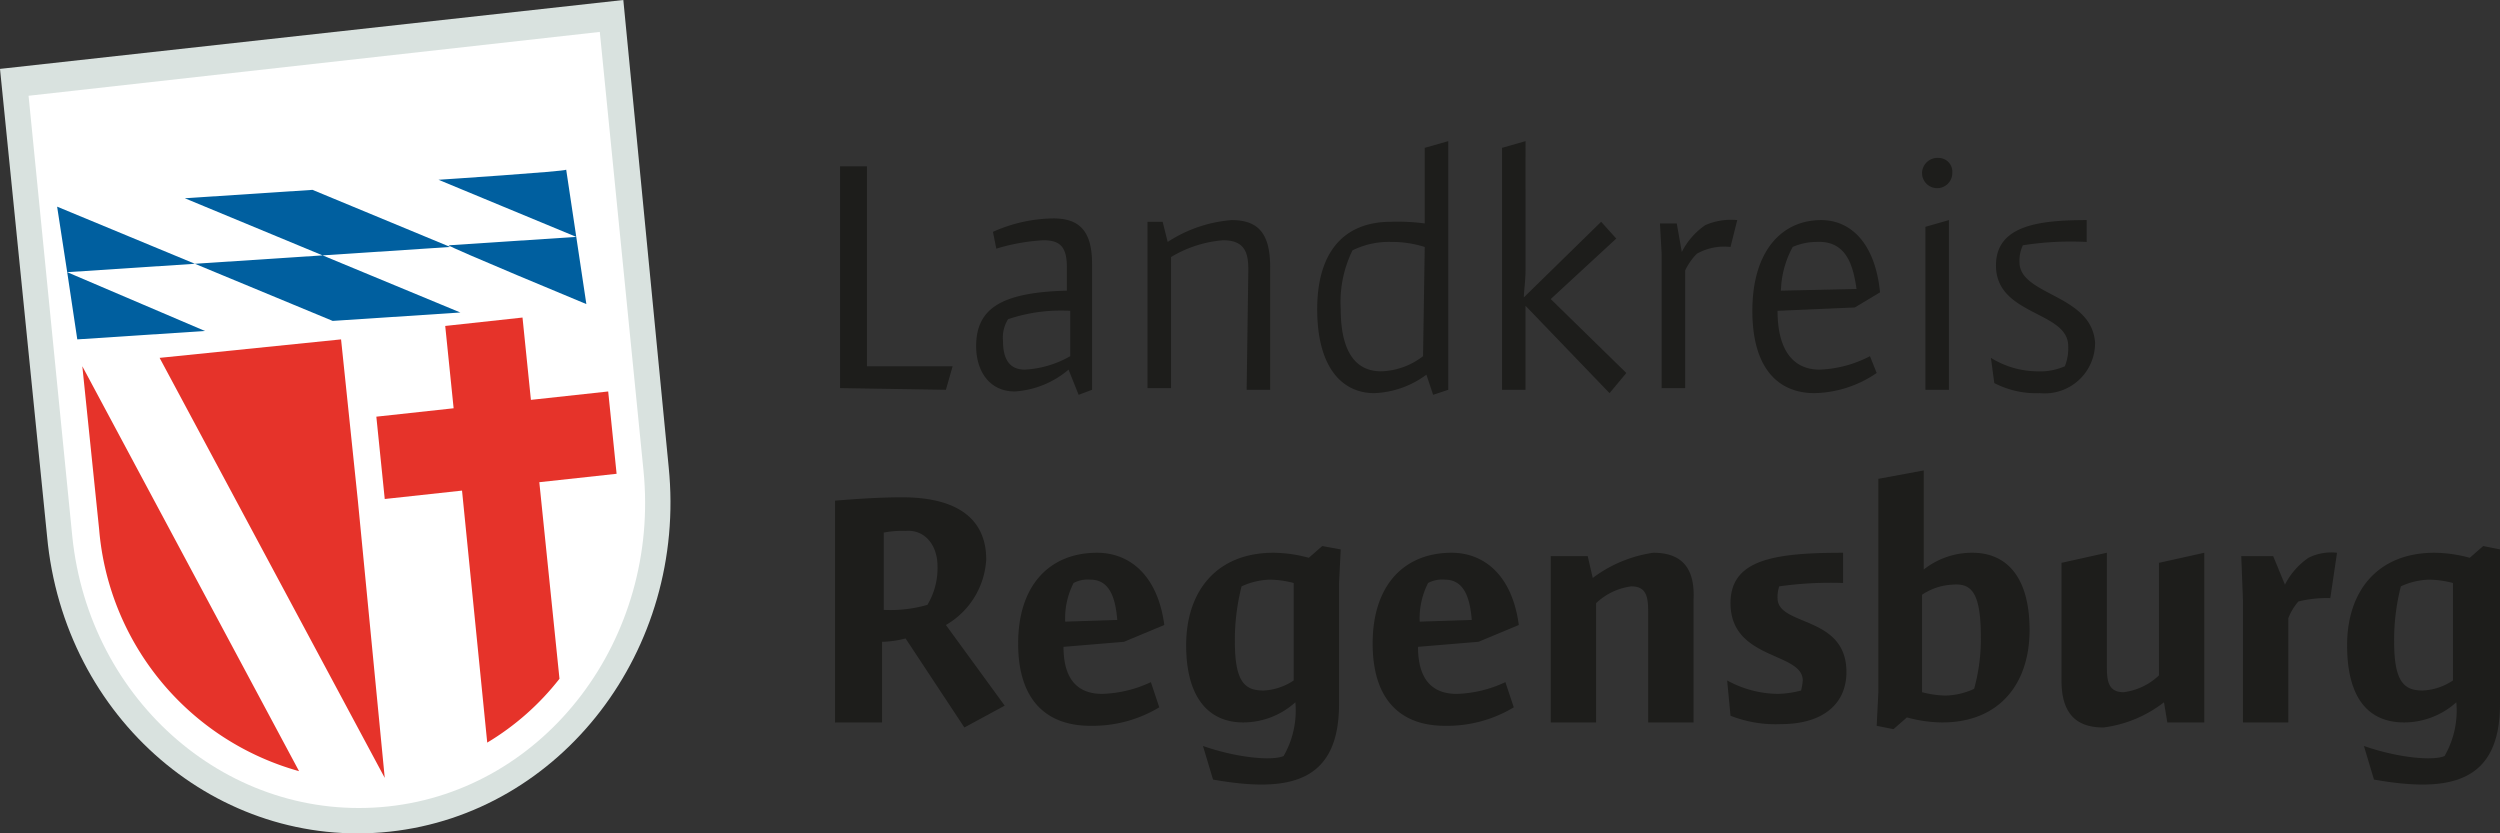
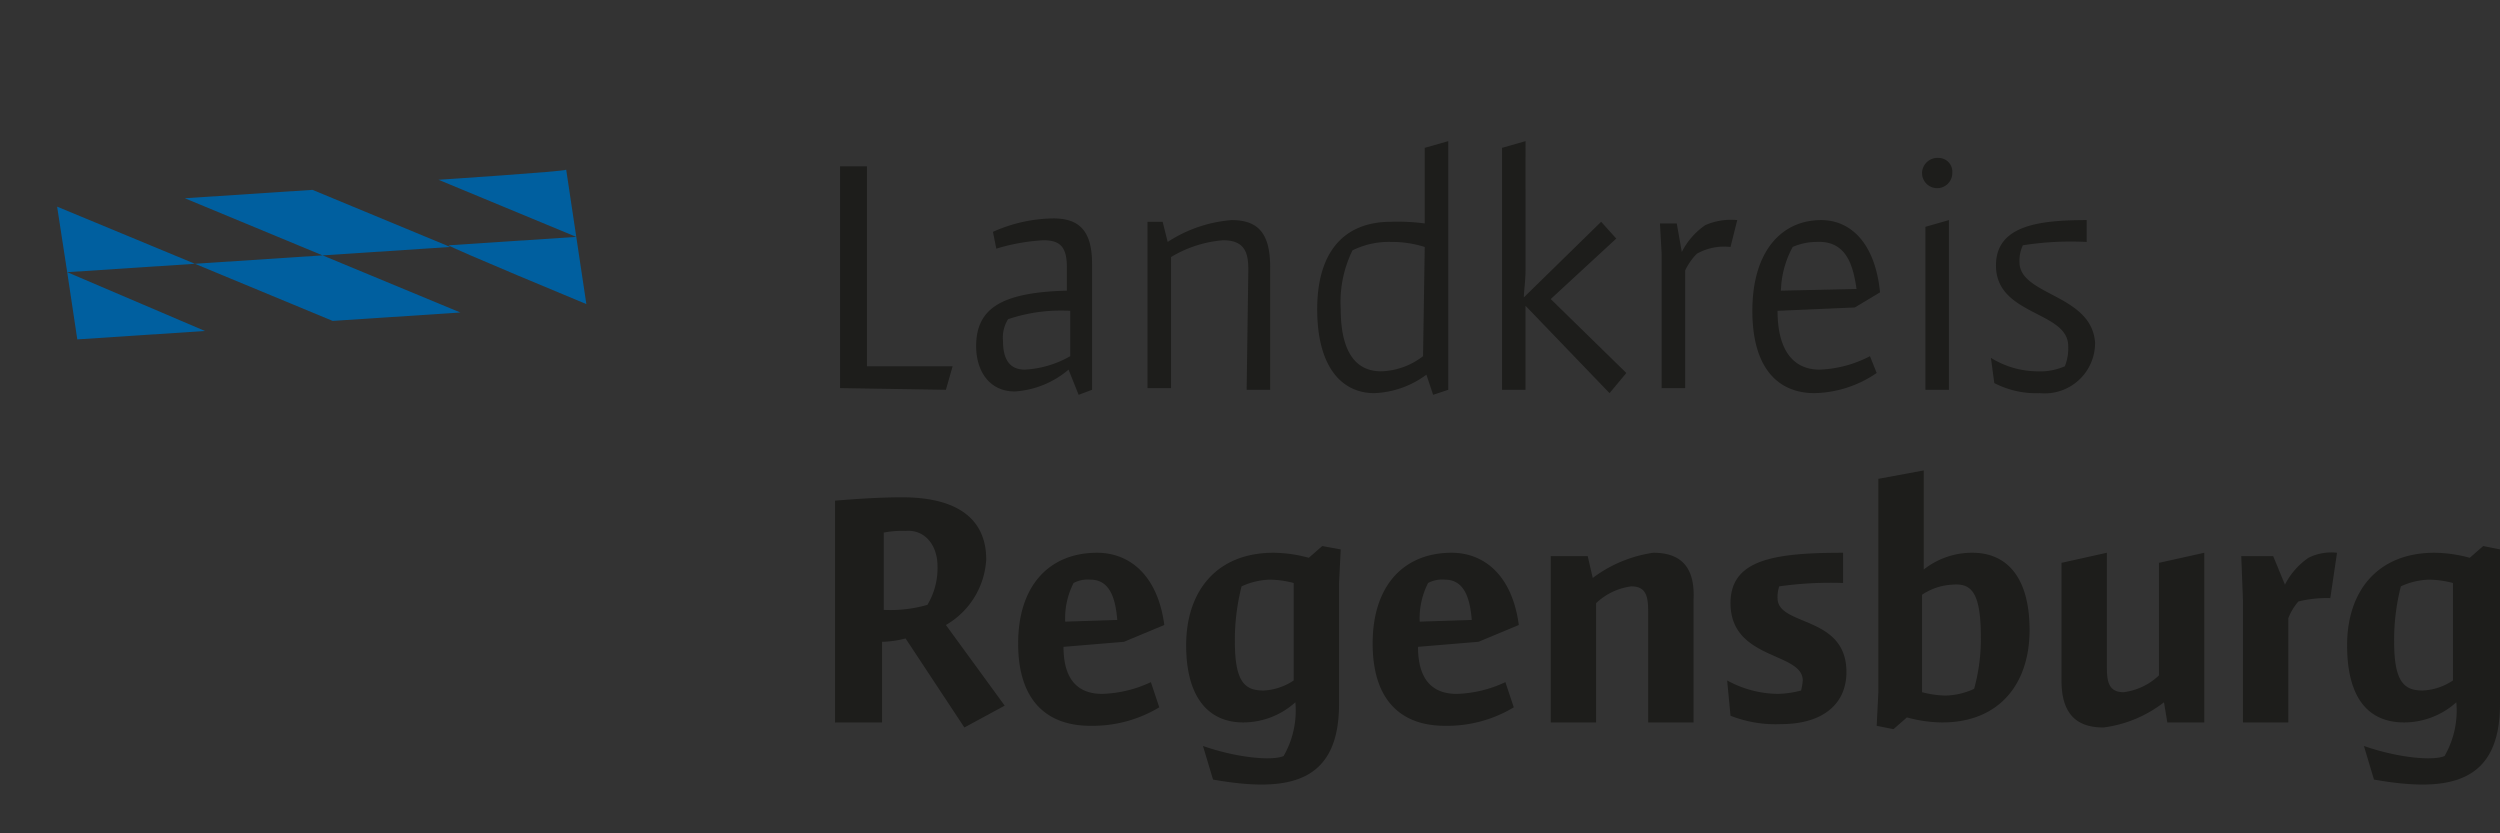
<svg xmlns="http://www.w3.org/2000/svg" viewBox="0 0 148.8 49.6">
  <rect x="0" y="0" width="148.8" height="49.6" fill="#333333" stroke="none" />
  <title>Logo_Landkreis_Regensburg</title>
  <path d="M56.3,23.2l.4-1.4H51.6V9.9H50V23.1l6.3.1Zm-.5,10.5a4.24,4.24,0,0,1-.6,2.3,7.94,7.94,0,0,1-2.6.3V31.7a5.7,5.7,0,0,1,1.3-.1c1.1-.1,1.9.8,1.9,2.1m2.9-.4c0-2.4-1.7-3.7-5-3.7-1.4,0-2.8.1-4,.2V43h2.8V38.2a5.9,5.9,0,0,0,1.4-.2l3.5,5.3L59.8,42l-3.5-4.8a4.81,4.81,0,0,0,2.4-3.9m5-12.1A6.08,6.08,0,0,1,61,22c-.9,0-1.3-.6-1.3-1.7A2.06,2.06,0,0,1,60,19a9.8,9.8,0,0,1,3.7-.5v2.7m.5,2.3.8-.3V15.7c0-2-.8-2.7-2.3-2.7a9,9,0,0,0-3.6.8l.2,1a11.86,11.86,0,0,1,2.8-.5c1,0,1.4.4,1.4,1.6v1.4c-3.8.1-5.4,1-5.4,3.3,0,1.5.8,2.7,2.3,2.7A5.47,5.47,0,0,0,63.6,22l.6,1.5Zm2.3,13.4-3.1.1a4.62,4.62,0,0,1,.5-2.3,1.8,1.8,0,0,1,1-.2c1.2,0,1.5,1.2,1.6,2.4m2.8.3c-.4-3-2.1-4.3-4-4.3-2.8,0-4.7,1.9-4.7,5.4s1.8,4.9,4.3,4.9A7.69,7.69,0,0,0,69,42.1l-.5-1.5a7.25,7.25,0,0,1-2.9.7c-1.4,0-2.3-.8-2.3-2.8h0l3.6-.3,2.4-1Zm4.9-14h1.4V15.9c0-2-.7-2.8-2.3-2.8a8.14,8.14,0,0,0-3.8,1.3h0l-.3-1.2h-.9v9.9h1.4V15.3a7.08,7.08,0,0,1,3.1-1c1.4,0,1.5.9,1.5,1.8l-.1,7.1ZM77,40.5a3.51,3.51,0,0,1-1.8.6c-1.1,0-1.7-.5-1.7-2.9a12.78,12.78,0,0,1,.4-3.3,4.26,4.26,0,0,1,1.7-.4,5.9,5.9,0,0,1,1.4.2v5.8Zm1.7-8-.8.7a8.18,8.18,0,0,0-2.1-.3c-3.4,0-5.2,2.3-5.2,5.5S72,43,74,43a4.65,4.65,0,0,0,3.1-1.2,5.43,5.43,0,0,1-.7,3.2c-.7.3-2.8.1-4.8-.6l.6,2c4.5.8,7.5.2,7.5-4.5V34.7l.1-2-1.1-.2Zm6-11.3a4.26,4.26,0,0,1-2.5.9c-1.6,0-2.4-1.3-2.4-3.7a7,7,0,0,1,.7-3.5,4.9,4.9,0,0,1,2.3-.5,6.45,6.45,0,0,1,2,.3l-.1,6.5Zm.6,2.3.9-.3V8.4l-1.4.4v4.5a12.12,12.12,0,0,0-2-.1c-2.9,0-4.4,1.9-4.4,5.2,0,3.5,1.5,5,3.4,5a5.54,5.54,0,0,0,3.1-1.1l.4,1.2Zm2.3,13.4-3.1.1a4.62,4.62,0,0,1,.5-2.3,1.8,1.8,0,0,1,1-.2c1.2,0,1.5,1.2,1.6,2.4m2.8.3c-.4-3-2.1-4.3-4-4.3-2.8,0-4.7,1.9-4.7,5.4s1.8,4.9,4.3,4.9a7.69,7.69,0,0,0,4.1-1.1l-.5-1.5a7.25,7.25,0,0,1-2.9.7c-1.4,0-2.3-.8-2.3-2.8h0l3.6-.3,2.4-1Zm6.4-15-4.5-4.4,3.9-3.6-.9-1-4.6,4.5c0-.4.1-.9.1-1.7V8.4l-1.4.4V23.2h1.4v-5l5,5.2,1-1.2Zm1.6,10.7a7.86,7.86,0,0,0-3.6,1.5h0l-.3-1.3H92.3V43H95V35.9a3.73,3.73,0,0,1,2.1-1c1,0,1,.8,1,1.7V43h2.7V35.7c.1-2-.8-2.8-2.4-2.8M103,14.7l.4-1.6a3.81,3.81,0,0,0-1.9.3,4.28,4.28,0,0,0-1.4,1.6h0l-.3-1.7h-1l.1,1.8v8h1.4v-7a3.59,3.59,0,0,1,.7-1,3.32,3.32,0,0,1,2-.4m6.7,18.2c-4.1,0-6.7.4-6.7,3,0,3.4,4.3,2.9,4.3,4.6a3.54,3.54,0,0,1-.1.6,5.9,5.9,0,0,1-1.4.2,6.41,6.41,0,0,1-3-.8l.2,2.1a7.29,7.29,0,0,0,3,.5c2.5,0,3.9-1.2,3.9-3.1,0-3.4-4.1-2.7-4.1-4.4a2,2,0,0,1,.1-.7,21.78,21.78,0,0,1,3.8-.2V32.9Zm.8-15.7-4.5.1a5.77,5.77,0,0,1,.7-2.6,3.53,3.53,0,0,1,1.4-.3c1.8-.1,2.2,1.4,2.4,2.8m-.1,1.1,1.5-.9c-.3-3-1.8-4.3-3.5-4.3-2.4,0-4.1,1.9-4.1,5.4s1.6,4.9,3.7,4.9a6.78,6.78,0,0,0,3.7-1.2l-.4-1a7,7,0,0,1-3,.8c-1.6,0-2.5-1.2-2.5-3.5h0l4.6-.2Zm5.8-8a.82.82,0,0,0-.8-.9.92.92,0,0,0-1,.9.9.9,0,1,0,1.8,0m-.2,2.8-1.4.4v9.7H116V13.1Zm1.9,24.8a11.08,11.08,0,0,1-.4,3.1,4.26,4.26,0,0,1-1.7.4,5.9,5.9,0,0,1-1.4-.2V35.4a3.51,3.51,0,0,1,1.8-.6c1.1-.1,1.7.4,1.7,3.1m-.5-5a4.62,4.62,0,0,0-2.9,1V28l-2.7.5V41.2l-.1,2,1,.2.8-.7a8.18,8.18,0,0,0,2.1.3c3.4,0,5.2-2.3,5.2-5.5s-1.4-4.6-3.4-4.6m2.8-17.3a2.15,2.15,0,0,1,.2-1,18.46,18.46,0,0,1,3.8-.2V13.1c-2.8,0-5.4.3-5.4,2.7,0,3,4.3,2.7,4.3,4.8a2.87,2.87,0,0,1-.2,1.2,3.69,3.69,0,0,1-1.7.3,5.3,5.3,0,0,1-2.7-.8l.2,1.5a5.4,5.4,0,0,0,2.7.6,3,3,0,0,0,3.3-3c-.2-2.9-4.5-2.8-4.5-4.8M129,43h2.2V32.9l-2.7.6v6.7a3.73,3.73,0,0,1-2.1,1c-1,0-1-.8-1-1.7V32.9l-2.7.6v7c0,2,.9,2.8,2.5,2.8a7.42,7.42,0,0,0,3.6-1.5h0L129,43Zm9.7-7.4.4-2.7a3.06,3.06,0,0,0-1.7.3,4.28,4.28,0,0,0-1.4,1.6h0l-.7-1.7h-1.9l.1,2.6V43h2.7V36.8a3.33,3.33,0,0,1,.6-1,7.13,7.13,0,0,1,1.9-.2m7.3,4.9a3.51,3.51,0,0,1-1.8.6c-1.1,0-1.7-.5-1.7-2.9a12.78,12.78,0,0,1,.4-3.3,4.26,4.26,0,0,1,1.7-.4,5.9,5.9,0,0,1,1.4.2v5.8Zm2.8-7.8-1-.2-.8.7a8.18,8.18,0,0,0-2.1-.3c-3.4,0-5.2,2.3-5.2,5.5S141,43,143.1,43a4.65,4.65,0,0,0,3.1-1.2,5.43,5.43,0,0,1-.7,3.2c-.7.3-2.8.1-4.8-.6l.6,2c4.5.8,7.5.2,7.5-4.5V32.7Z" fill="#1d1d1b" />
-   <path d="M39.8,27.8,37.1,0,0,4.1,2.8,31.9C3.8,42.8,13,50.6,23.2,49.5S40.9,38.7,39.8,27.8" fill="#d9e2df" />
-   <path d="M38.3,28,35.7,1.9,1.7,5.7,4.3,31.9C5.3,41.8,13.7,49,23.1,48S39.3,38,38.3,28" fill="#fff" />
  <path d="M26.1,10.7l8.2,3.4-.6-4C33.7,10.2,26.1,10.7,26.1,10.7Zm-6.9,4.5,7.6-.5-8.2-3.4-7.6.5ZM4,16.2l7.6-.5L3.4,12.3Zm8.2,3.5L4,16.2l.6,4Zm15.2-1.1-8.2-3.4-7.6.5,8.2,3.4Zm7.5-.5-.6-4-7.6.5C26.7,14.7,34.9,18.1,34.9,18.1Z" fill="#005f9f" />
-   <path d="M17.8,45.9,4.9,21.8l1,9.7h0A16.35,16.35,0,0,0,17.8,45.9m5.1.4L21.3,29.8h0l-1-9.6L9.5,21.3l13.4,25h0M36.7,28.2l-.5-4.9-4.6.5-.5-4.9-4.6.5.5,4.9-4.6.5.5,4.9,4.6-.5,1.5,15a15.68,15.68,0,0,0,4.3-3.8L32.1,28.7l4.6-.5Z" fill="#e6332a" />
</svg>